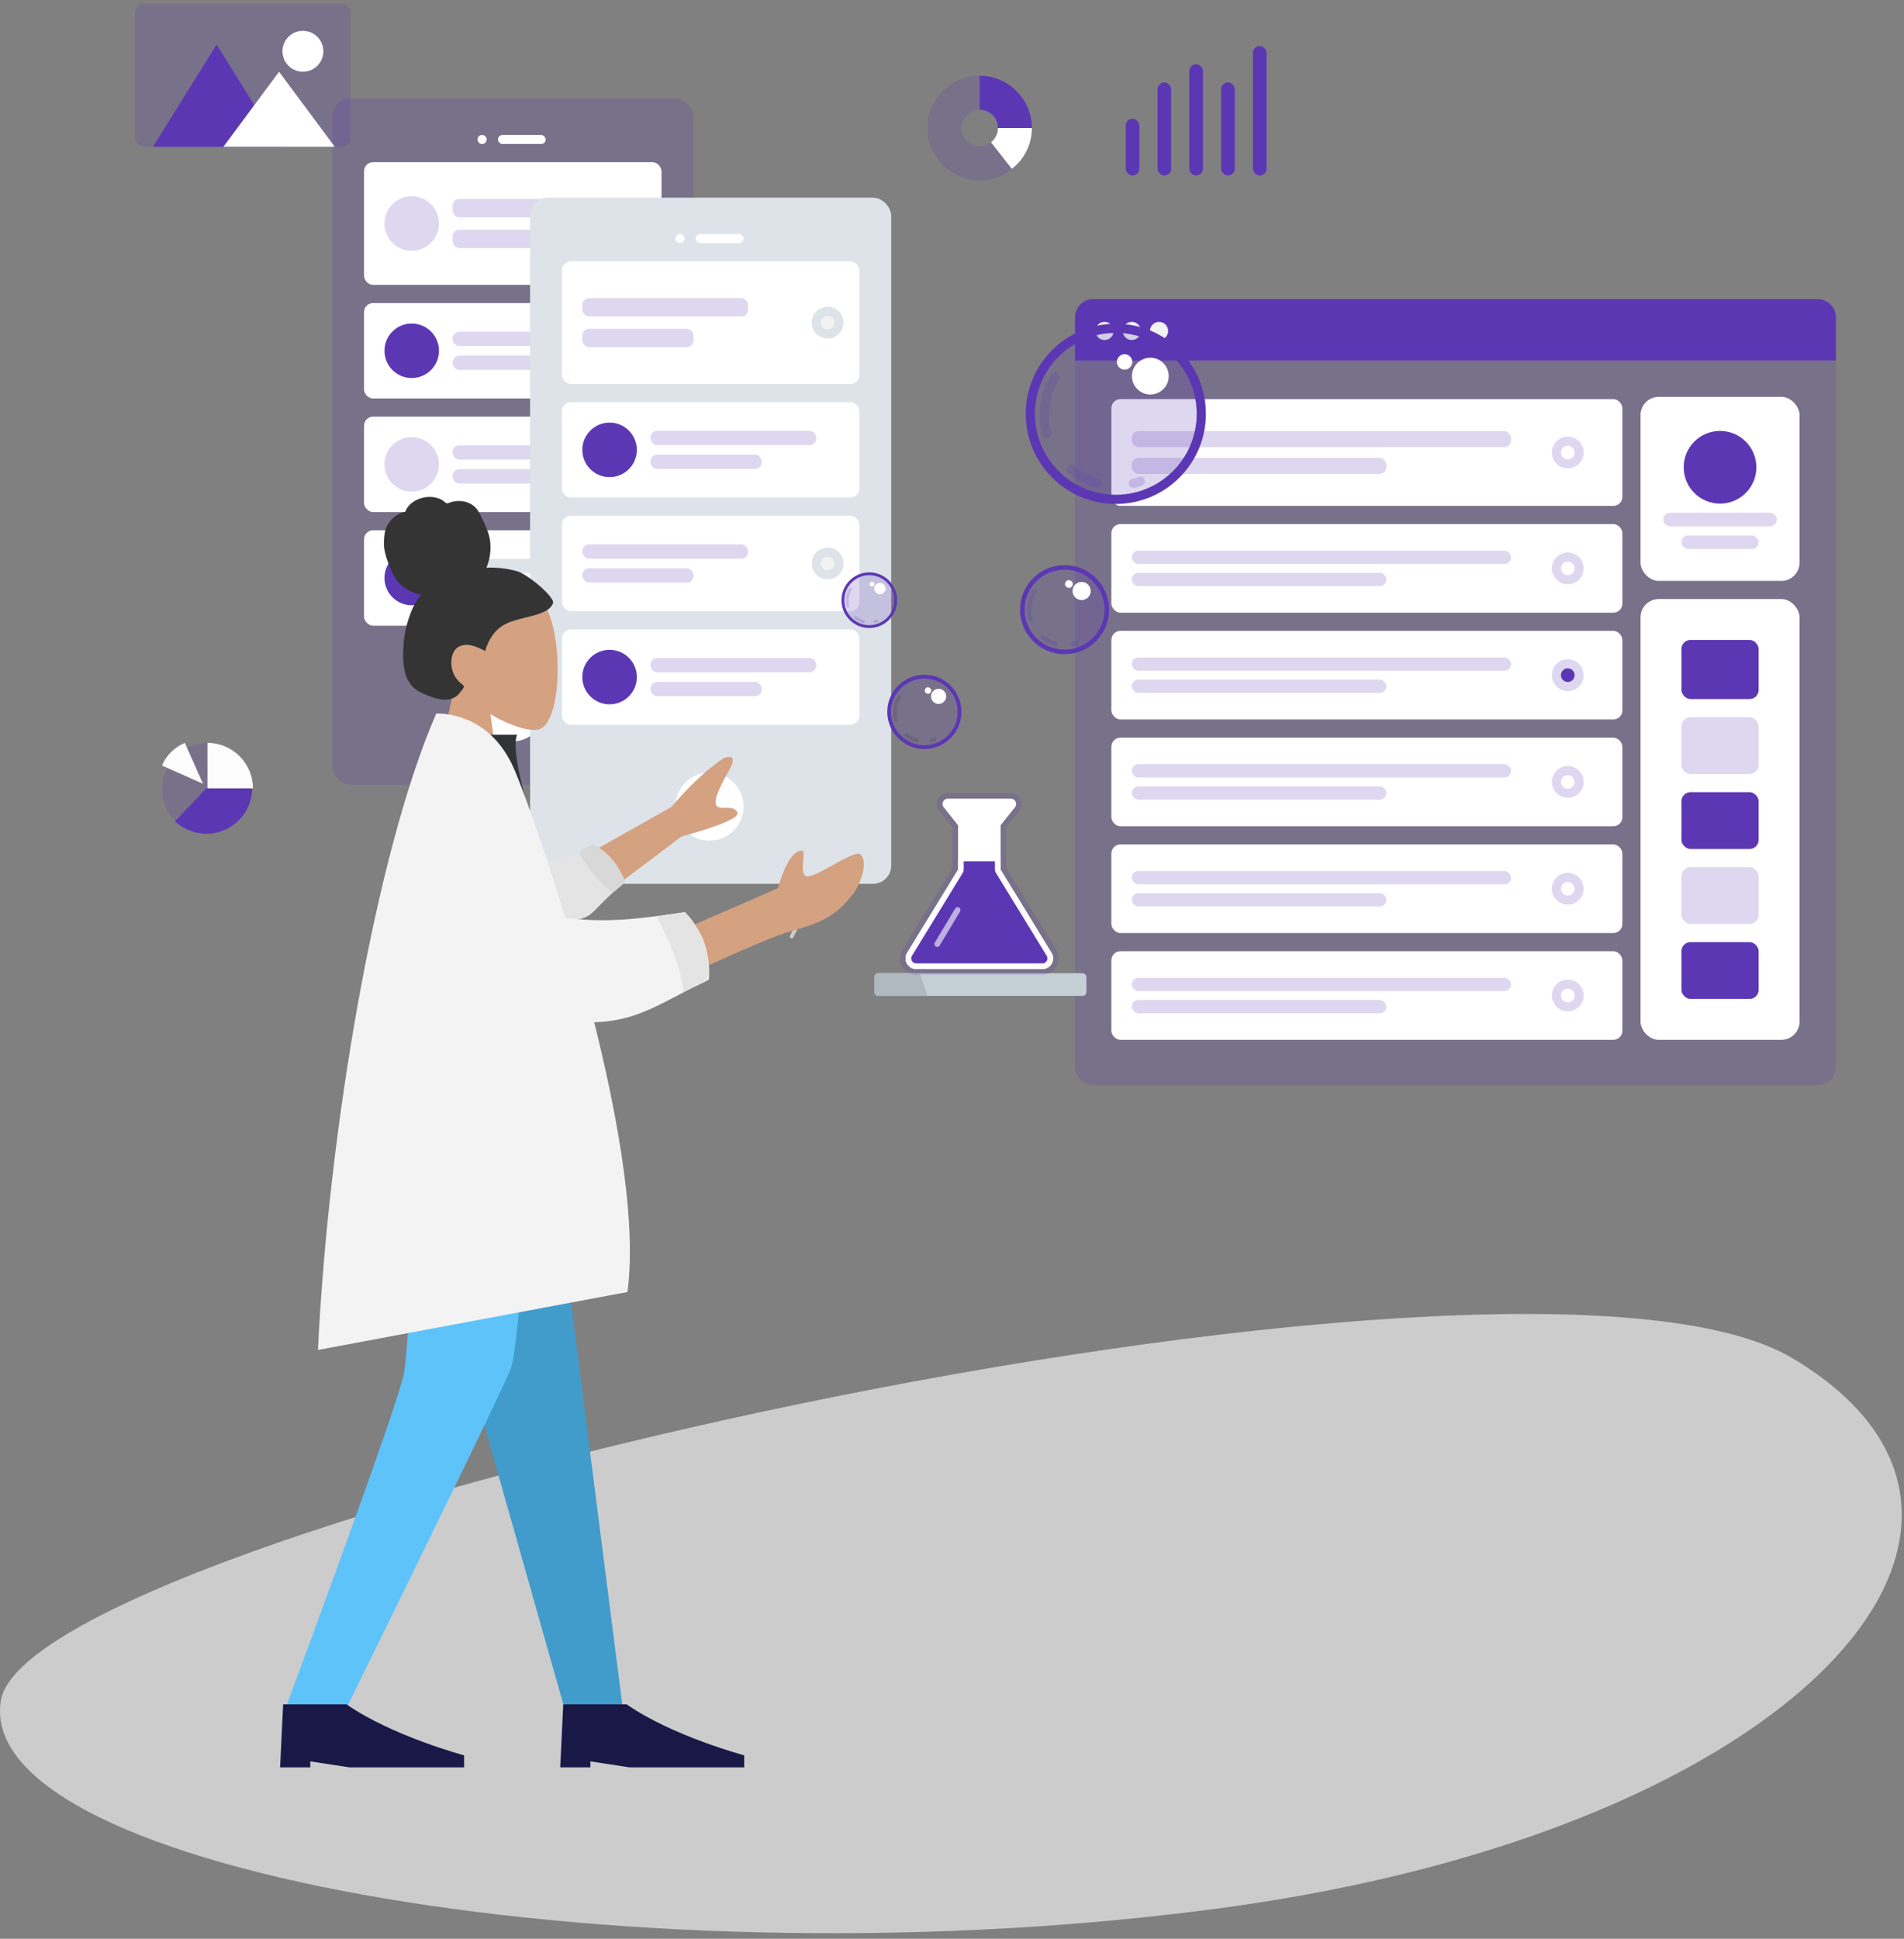
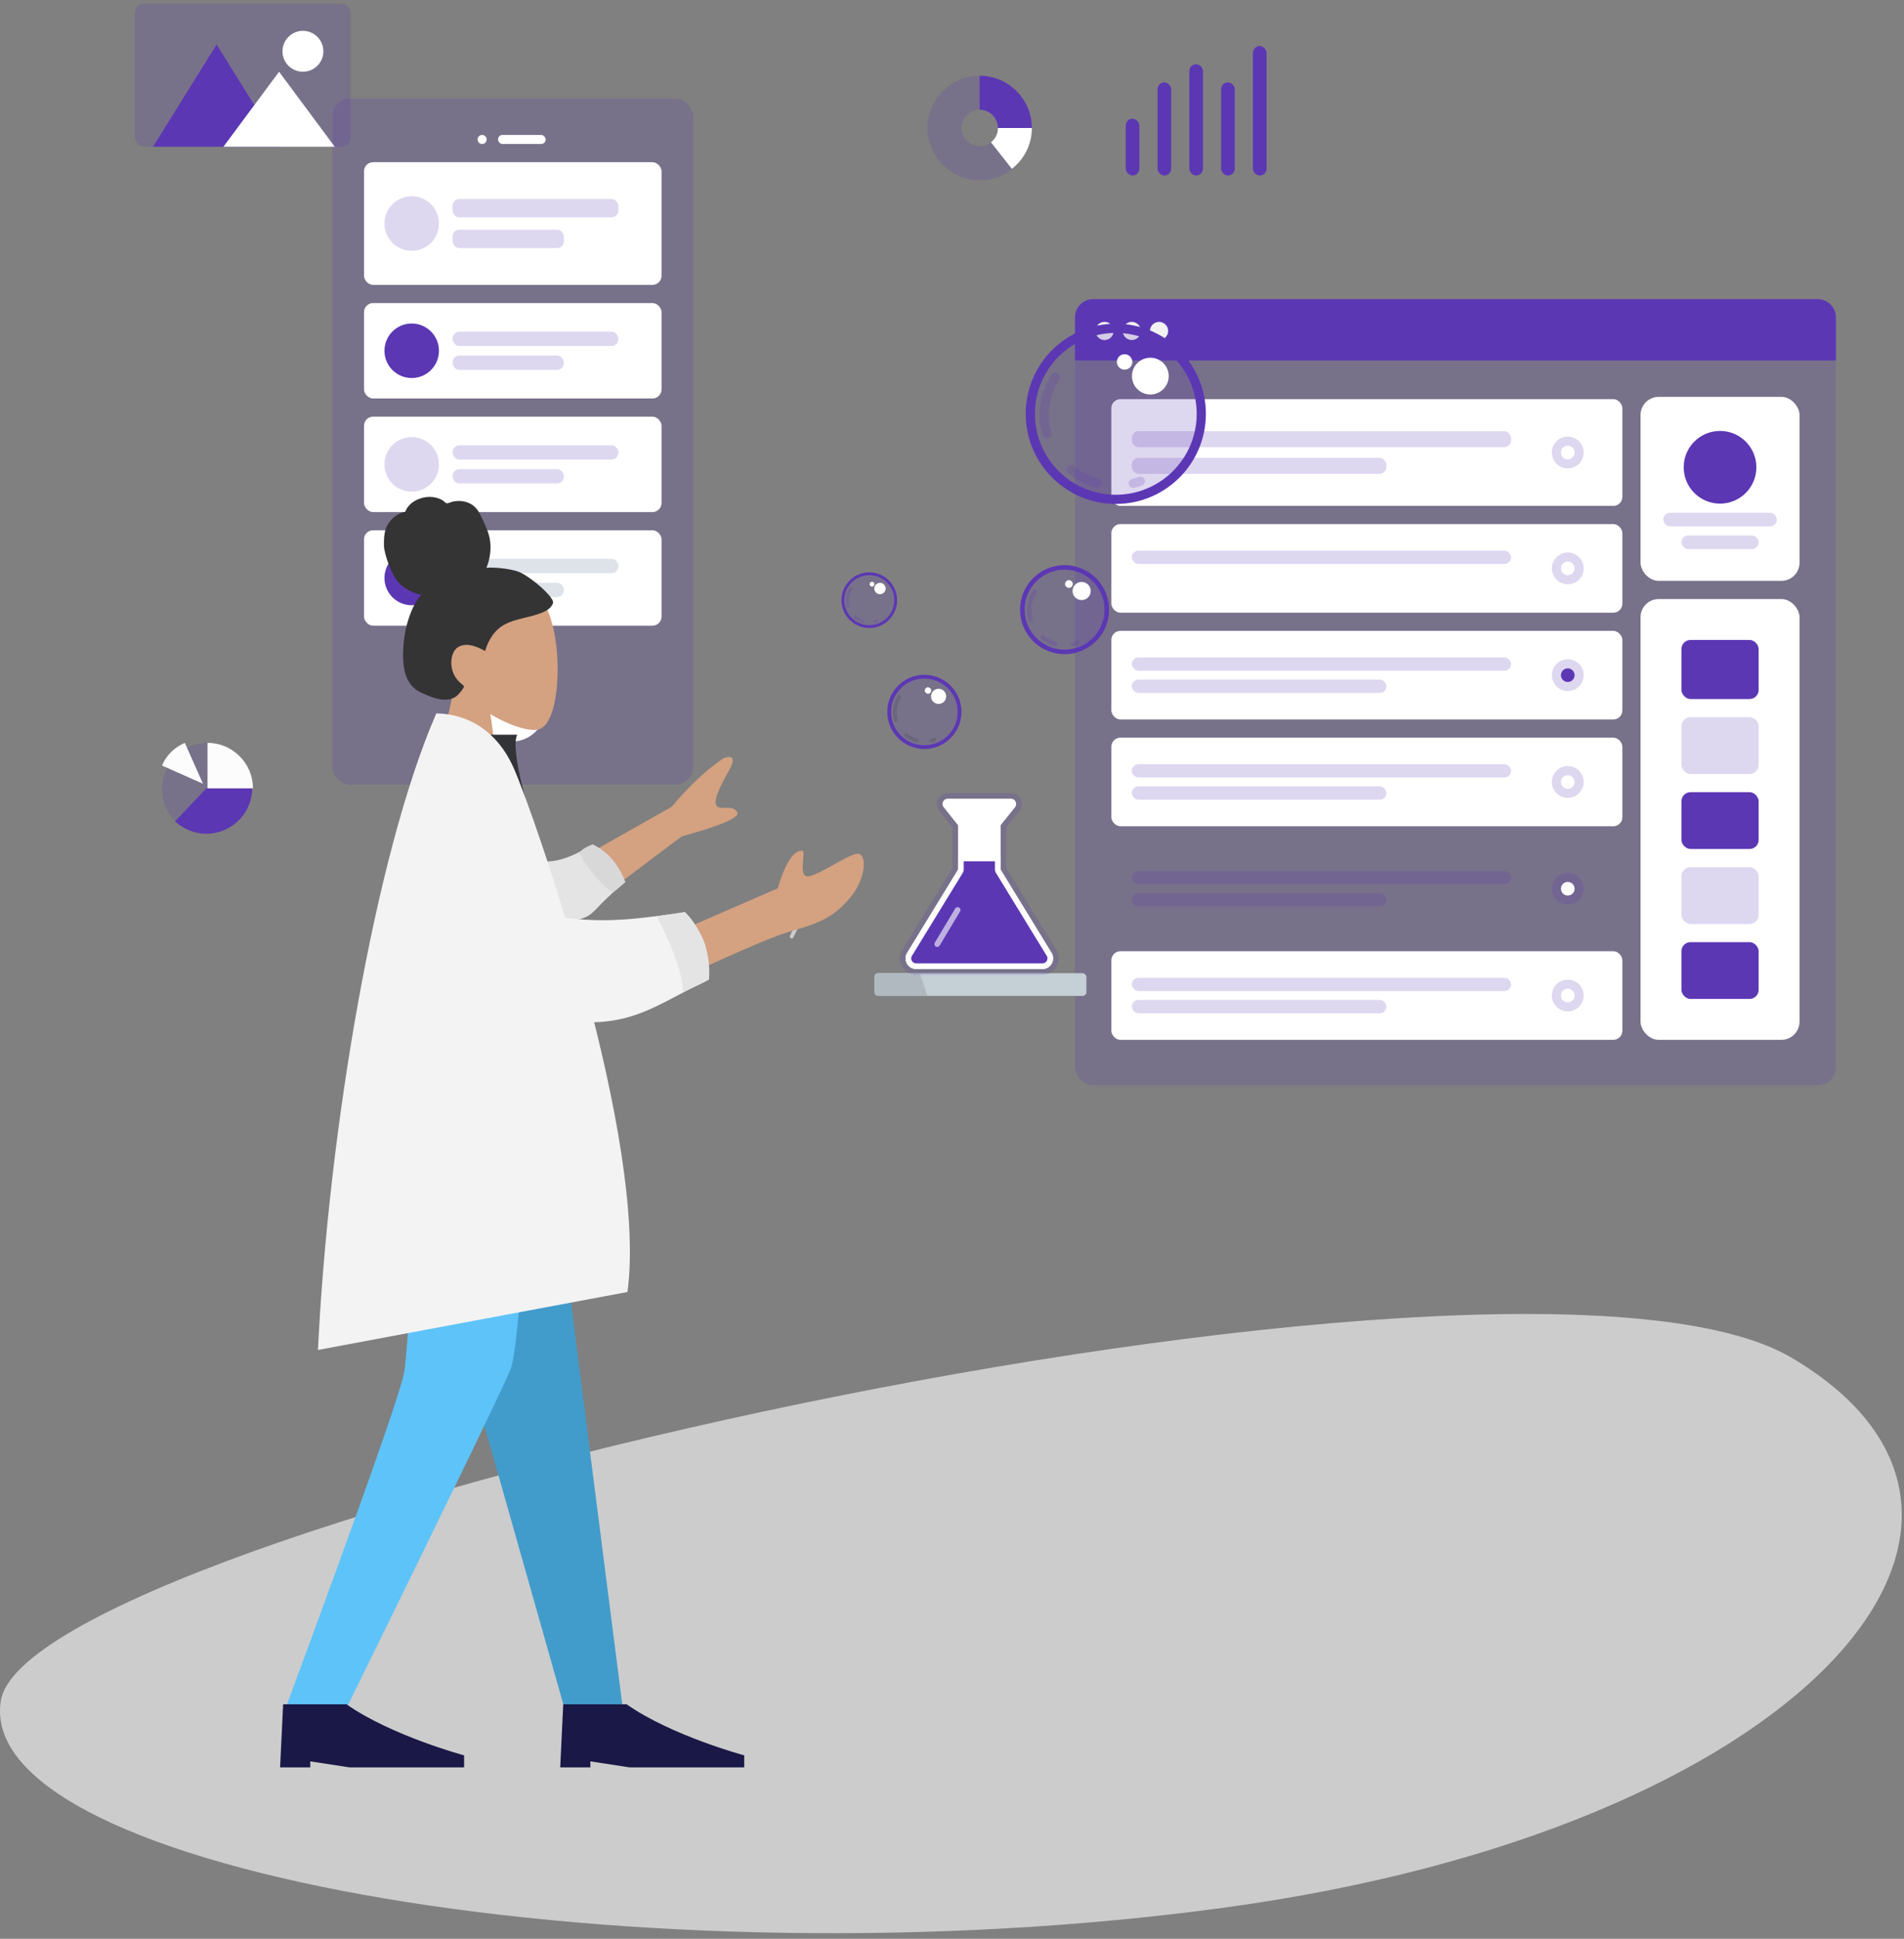
<svg xmlns="http://www.w3.org/2000/svg" width="503" height="512" viewBox="0 0 503 512" fill="none">
  <rect x="0" y="0" width="503" height="512" fill="#808080" stroke="none" />
  <g clip-path="url(#clip0_160_847)">
    <g opacity="0.6" clip-path="url(#clip1_160_847)">
      <path fill-rule="evenodd" clip-rule="evenodd" d="M0.217 449.135C-7.106 494.785 170.499 524.56 323.367 503.781C476.236 483.001 546.365 401.853 473.419 358.614C400.472 315.376 7.541 403.485 0.217 449.135Z" fill="white" />
    </g>
    <g clip-path="url(#clip2_160_847)">
      <rect x="87.765" y="26.033" width="95.4" height="181.2" rx="4.8" fill="#5C37B4" fill-opacity="0.2" />
      <circle cx="135.165" cy="186.833" r="9" fill="white" />
      <circle cx="127.365" cy="36.833" r="1.2" fill="white" />
      <rect x="131.564" y="35.633" width="12.6" height="2.4" rx="1.2" fill="white" />
      <g clip-path="url(#clip3_160_847)">
        <g clip-path="url(#clip4_160_847)">
          <rect x="96.165" y="42.833" width="78.6" height="32.4" rx="2.4" fill="white" />
          <g clip-path="url(#clip5_160_847)">
            <rect x="119.564" y="52.553" width="43.8" height="4.86" rx="1.8" fill="#5C37B4" fill-opacity="0.2" />
            <rect x="119.564" y="60.653" width="29.4" height="4.86" rx="1.8" fill="#5C37B4" fill-opacity="0.2" />
          </g>
          <circle cx="108.764" cy="59.033" r="7.2" fill="#5C37B4" fill-opacity="0.2" />
        </g>
        <g clip-path="url(#clip6_160_847)">
          <rect x="96.165" y="80.033" width="78.6" height="25.2" rx="2.4" fill="white" />
          <g clip-path="url(#clip7_160_847)">
            <rect x="119.564" y="87.593" width="43.8" height="3.78" rx="1.8" fill="#5C37B4" fill-opacity="0.2" />
            <rect x="119.564" y="93.893" width="29.4" height="3.78" rx="1.8" fill="#5C37B4" fill-opacity="0.2" />
          </g>
          <circle cx="108.764" cy="92.633" r="7.2" fill="#5C37B4" />
        </g>
        <g clip-path="url(#clip8_160_847)">
          <rect x="96.165" y="110.033" width="78.6" height="25.2" rx="2.4" fill="white" />
          <g clip-path="url(#clip9_160_847)">
            <rect x="119.564" y="117.593" width="43.8" height="3.78" rx="1.8" fill="#5C37B4" fill-opacity="0.2" />
            <rect x="119.564" y="123.893" width="29.4" height="3.78" rx="1.8" fill="#5C37B4" fill-opacity="0.2" />
          </g>
          <circle cx="108.764" cy="122.633" r="7.2" fill="#5C37B4" fill-opacity="0.2" />
        </g>
        <g clip-path="url(#clip10_160_847)">
          <rect x="96.165" y="140.033" width="78.6" height="25.2" rx="2.4" fill="white" />
          <g clip-path="url(#clip11_160_847)">
            <rect x="119.564" y="147.593" width="43.8" height="3.78" rx="1.8" fill="#DDE3E9" />
            <rect x="119.564" y="153.893" width="29.4" height="3.78" rx="1.8" fill="#DDE3E9" />
          </g>
          <circle cx="108.764" cy="152.633" r="7.2" fill="#5C37B4" />
        </g>
      </g>
    </g>
    <g clip-path="url(#clip12_160_847)">
      <rect x="140.039" y="52.202" width="95.4" height="181.2" rx="4.8" fill="#DDE3E9" />
      <circle cx="187.439" cy="213.002" r="9" fill="white" />
      <circle cx="179.639" cy="63.002" r="1.2" fill="white" />
      <rect x="183.839" y="61.802" width="12.6" height="2.4" rx="1.2" fill="white" />
      <g clip-path="url(#clip13_160_847)">
        <g clip-path="url(#clip14_160_847)">
          <rect x="148.439" y="69.002" width="78.6" height="32.4" rx="2.4" fill="white" />
          <g clip-path="url(#clip15_160_847)">
            <rect x="153.839" y="78.722" width="43.8" height="4.86" rx="1.8" fill="#5C37B4" fill-opacity="0.2" />
            <rect x="153.839" y="86.822" width="29.4" height="4.86" rx="1.8" fill="#5C37B4" fill-opacity="0.2" />
          </g>
          <circle cx="218.639" cy="85.202" r="4.2" fill="#DDE3E9" />
          <circle cx="218.639" cy="85.202" r="1.8" fill="#F2F2F2" />
        </g>
        <g clip-path="url(#clip16_160_847)">
          <rect x="148.439" y="106.202" width="78.6" height="25.2" rx="2.4" fill="white" />
          <g clip-path="url(#clip17_160_847)">
            <rect x="171.839" y="113.762" width="43.8" height="3.78" rx="1.8" fill="#5C37B4" fill-opacity="0.2" />
            <rect x="171.839" y="120.062" width="29.4" height="3.78" rx="1.8" fill="#5C37B4" fill-opacity="0.2" />
          </g>
          <circle cx="161.039" cy="118.802" r="7.2" fill="#5C37B4" />
        </g>
        <g clip-path="url(#clip18_160_847)">
          <rect x="148.439" y="136.202" width="78.6" height="25.2" rx="2.4" fill="white" />
          <g clip-path="url(#clip19_160_847)">
            <rect x="153.839" y="143.762" width="43.8" height="3.78" rx="1.8" fill="#5C37B4" fill-opacity="0.2" />
            <rect x="153.839" y="150.062" width="29.4" height="3.78" rx="1.8" fill="#5C37B4" fill-opacity="0.2" />
          </g>
          <circle cx="218.639" cy="148.802" r="4.2" fill="#DDE3E9" />
          <circle cx="218.639" cy="148.802" r="1.8" fill="#F2F2F2" />
        </g>
        <g clip-path="url(#clip20_160_847)">
          <rect x="148.439" y="166.202" width="78.6" height="25.2" rx="2.4" fill="white" />
          <g clip-path="url(#clip21_160_847)">
            <rect x="171.839" y="173.762" width="43.8" height="3.78" rx="1.8" fill="#5C37B4" fill-opacity="0.2" />
            <rect x="171.839" y="180.062" width="29.4" height="3.78" rx="1.8" fill="#5C37B4" fill-opacity="0.2" />
          </g>
          <circle cx="161.039" cy="178.802" r="7.2" fill="#5C37B4" />
        </g>
      </g>
    </g>
    <g clip-path="url(#clip22_160_847)">
      <rect x="284" y="79" width="201" height="207.6" rx="4.8" fill="#5C37B4" fill-opacity="0.2" />
      <rect x="433.4" y="104.8" width="42" height="48.6" rx="4.8" fill="white" />
      <circle cx="454.4" cy="123.4" r="9.6" fill="#5C37B4" />
      <rect x="439.4" y="135.4" width="30" height="3.6" rx="1.8" fill="#5C37B4" fill-opacity="0.2" />
      <rect x="444.2" y="141.4" width="20.4" height="3.6" rx="1.8" fill="#5C37B4" fill-opacity="0.2" />
      <path d="M284 83.8C284 81.149 286.149 79 288.8 79H480.2C482.851 79 485 81.149 485 83.8V95.2H284V83.8Z" fill="#5C37B4" />
      <circle cx="291.8" cy="87.4" r="2.4" fill="#F2F2F2" />
      <circle cx="299" cy="87.4" r="2.4" fill="#F2F2F2" />
      <circle cx="306.2" cy="87.4" r="2.4" fill="#F2F2F2" />
      <g clip-path="url(#clip23_160_847)">
        <rect x="433.4" y="158.2" width="42" height="116.4" rx="4.8" fill="white" />
        <g clip-path="url(#clip24_160_847)">
          <rect x="444.2" y="169" width="20.4" height="15.6" rx="2.4" fill="#5C37B4" />
          <rect x="444.2" y="189.4" width="20.4" height="15" rx="2.4" fill="#5C37B4" fill-opacity="0.2" />
          <rect x="444.2" y="209.2" width="20.4" height="15" rx="2.4" fill="#5C37B4" />
          <rect x="444.2" y="248.8" width="20.4" height="15" rx="2.4" fill="#5C37B4" />
          <rect x="444.2" y="229" width="20.4" height="15" rx="2.4" fill="#5C37B4" fill-opacity="0.2" />
        </g>
      </g>
      <g clip-path="url(#clip25_160_847)">
        <g clip-path="url(#clip26_160_847)">
          <rect x="293.6" y="105.4" width="135" height="28.2" rx="2.4" fill="white" />
          <g clip-path="url(#clip27_160_847)">
            <rect x="299" y="113.86" width="100.2" height="4.23" rx="1.8" fill="#5C37B4" fill-opacity="0.2" />
            <rect x="299" y="120.91" width="67.257" height="4.23" rx="1.8" fill="#5C37B4" fill-opacity="0.2" />
          </g>
          <circle cx="414.173" cy="119.5" r="4.2" fill="#5C37B4" fill-opacity="0.2" />
          <circle cx="414.173" cy="119.5" r="1.8" fill="white" />
        </g>
        <g clip-path="url(#clip28_160_847)">
          <rect x="293.6" y="138.4" width="135" height="23.4" rx="2.4" fill="white" />
          <g clip-path="url(#clip29_160_847)">
            <rect x="299" y="145.42" width="100.2" height="3.51" rx="1.755" fill="#5C37B4" fill-opacity="0.2" />
-             <rect x="299" y="151.27" width="67.257" height="3.51" rx="1.755" fill="#5C37B4" fill-opacity="0.2" />
          </g>
          <circle cx="414.173" cy="150.1" r="4.2" fill="#5C37B4" fill-opacity="0.2" />
          <circle cx="414.173" cy="150.1" r="1.8" fill="white" />
        </g>
        <g clip-path="url(#clip30_160_847)">
          <rect x="293.6" y="166.6" width="135" height="23.4" rx="2.4" fill="white" />
          <g clip-path="url(#clip31_160_847)">
            <rect x="299" y="173.62" width="100.2" height="3.51" rx="1.755" fill="#5C37B4" fill-opacity="0.2" />
            <rect x="299" y="179.47" width="67.257" height="3.51" rx="1.755" fill="#5C37B4" fill-opacity="0.2" />
          </g>
          <circle cx="414.173" cy="178.3" r="4.2" fill="#5C37B4" fill-opacity="0.2" />
          <circle cx="414.173" cy="178.3" r="1.8" fill="#5C37B4" />
        </g>
        <g clip-path="url(#clip32_160_847)">
          <rect x="293.6" y="251.2" width="135" height="23.4" rx="2.4" fill="white" />
          <g clip-path="url(#clip33_160_847)">
            <rect x="299" y="258.22" width="100.2" height="3.51" rx="1.755" fill="#5C37B4" fill-opacity="0.2" />
            <rect x="299" y="264.07" width="67.257" height="3.51" rx="1.755" fill="#5C37B4" fill-opacity="0.2" />
          </g>
          <circle cx="414.173" cy="262.9" r="4.2" fill="#5C37B4" fill-opacity="0.2" />
          <circle cx="414.173" cy="262.9" r="1.8" fill="white" />
        </g>
        <g clip-path="url(#clip34_160_847)">
-           <rect x="293.6" y="223" width="135" height="23.4" rx="2.4" fill="white" />
          <g clip-path="url(#clip35_160_847)">
            <rect x="299" y="230.02" width="100.2" height="3.51" rx="1.755" fill="#5C37B4" fill-opacity="0.2" />
            <rect x="299" y="235.87" width="67.257" height="3.51" rx="1.755" fill="#5C37B4" fill-opacity="0.2" />
          </g>
          <circle cx="414.173" cy="234.7" r="4.2" fill="#5C37B4" fill-opacity="0.2" />
          <circle cx="414.173" cy="234.7" r="1.8" fill="white" />
        </g>
        <g clip-path="url(#clip36_160_847)">
          <rect x="293.6" y="194.8" width="135" height="23.4" rx="2.4" fill="white" />
          <g clip-path="url(#clip37_160_847)">
            <rect x="299" y="201.82" width="100.2" height="3.51" rx="1.755" fill="#5C37B4" fill-opacity="0.2" />
            <rect x="299" y="207.67" width="67.257" height="3.51" rx="1.755" fill="#5C37B4" fill-opacity="0.2" />
          </g>
          <circle cx="414.173" cy="206.5" r="4.2" fill="#5C37B4" fill-opacity="0.2" />
          <circle cx="414.173" cy="206.5" r="1.8" fill="white" />
        </g>
      </g>
    </g>
    <rect x="297.399" y="31.355" width="3.6" height="15" rx="1.8" fill="#5C37B4" />
    <rect x="305.799" y="21.755" width="3.6" height="24.6" rx="1.8" fill="#5C37B4" />
    <rect x="314.199" y="16.955" width="3.6" height="29.4" rx="1.8" fill="#5C37B4" />
    <rect x="322.599" y="21.755" width="3.6" height="24.6" rx="1.8" fill="#5C37B4" />
    <rect x="330.999" y="12.155" width="3.6" height="34.2" rx="1.8" fill="#5C37B4" />
    <circle cx="294.772" cy="109.286" r="22.586" fill="#5C37B4" fill-opacity="0.2" stroke="#5C37B4" stroke-width="2.429" />
    <circle cx="303.897" cy="99.323" r="4.857" fill="white" />
    <circle cx="297.097" cy="95.582" r="2.04" transform="rotate(32 297.097 95.582)" fill="white" />
    <ellipse cx="294.772" cy="109.286" rx="18.943" ry="18.457" transform="rotate(164 294.772 109.286)" stroke="#5C37B4" stroke-opacity="0.2" stroke-width="2.429" stroke-linecap="round" stroke-linejoin="round" stroke-dasharray="15.54 194.29" />
    <ellipse cx="294.771" cy="109.286" rx="18.943" ry="18.457" transform="rotate(105 294.771 109.286)" stroke="#5C37B4" stroke-opacity="0.2" stroke-width="2.429" stroke-linecap="round" stroke-linejoin="round" stroke-dasharray="7.77 194.29" />
    <ellipse cx="294.772" cy="109.286" rx="18.943" ry="18.457" transform="rotate(70 294.772 109.286)" stroke="#5C37B4" stroke-opacity="0.2" stroke-width="2.429" stroke-linecap="round" stroke-linejoin="round" stroke-dasharray="1.94 194.29" />
    <path fill-rule="evenodd" clip-rule="evenodd" d="M42.828 208.333C42.828 201.649 48.229 196.179 54.828 196.179V208.333L46.627 217.179C44.294 215.016 42.828 211.843 42.828 208.333Z" fill="#5C37B4" fill-opacity="0.2" />
    <path fill-rule="evenodd" clip-rule="evenodd" d="M54.511 208.179H66.629C66.629 211.311 65.351 214.247 63.331 216.38C61.109 218.712 57.945 220.179 54.511 220.179C51.347 220.179 48.451 218.913 46.229 216.913L54.511 208.179Z" fill="#5C37B4" />
    <path fill-rule="evenodd" clip-rule="evenodd" d="M66.828 208.179C66.828 201.58 61.427 196.179 54.828 196.179V208.179H66.828ZM48.828 196.179L53.628 206.979L42.828 202.179C43.896 199.379 46.294 197.247 48.828 196.179Z" fill="#FCFCFC" />
    <path fill-rule="evenodd" clip-rule="evenodd" d="M262.431 37.102C261.544 38.041 260.287 38.63 258.89 38.63C256.205 38.63 254.029 36.468 254.029 33.8C254.029 31.133 256.205 28.97 258.89 28.97V20C251.252 20 245 26.211 245 33.8C245 41.389 251.252 47.6 258.89 47.6C262.902 47.6 266.528 45.914 269 43.231L262.431 37.102Z" fill="#5C37B4" fill-opacity="0.2" />
    <path fill-rule="evenodd" clip-rule="evenodd" d="M258.8 20V28.97C261.467 28.97 263.63 31.133 263.63 33.8H272.6C272.6 26.211 266.388 20 258.8 20Z" fill="#5C37B4" />
    <path fill-rule="evenodd" clip-rule="evenodd" d="M263.643 33.8C263.643 35.333 262.921 36.696 261.8 37.576L267.318 44.6C270.53 42.085 272.6 38.187 272.6 33.8H263.643Z" fill="white" />
    <path fill-rule="evenodd" clip-rule="evenodd" d="M64.431 32.138C64.428 32.144 64.426 32.15 64.422 32.157C64.426 32.151 64.431 32.127 64.431 32.138" fill="#C5CFD6" />
    <path fill-rule="evenodd" clip-rule="evenodd" d="M64.425 32.147C64.425 32.148 64.424 32.15 64.424 32.153C64.424 32.147 64.435 32.129 64.425 32.147" fill="#C5CFD6" />
    <path fill-rule="evenodd" clip-rule="evenodd" d="M64.467 32.045C64.459 32.069 64.448 32.092 64.438 32.116C64.443 32.104 64.448 32.094 64.453 32.083C64.328 32.395 64.407 32.192 64.467 32.045" fill="#C5CFD6" />
    <path fill-rule="evenodd" clip-rule="evenodd" d="M64.44 32.117C64.435 32.128 64.43 32.14 64.426 32.151C64.391 32.218 64.44 32.117 64.44 32.117" fill="#C5CFD6" />
    <path fill-rule="evenodd" clip-rule="evenodd" d="M64.426 32.147C64.426 32.146 64.426 32.146 64.427 32.145C64.426 32.146 64.426 32.146 64.426 32.147" fill="#C5CFD6" />
    <path fill-rule="evenodd" clip-rule="evenodd" d="M64.42 32.156C64.413 32.17 64.454 32.1 64.42 32.156Z" fill="#C5CFD6" />
    <path fill-rule="evenodd" clip-rule="evenodd" d="M64.425 32.147L64.428 32.145C64.427 32.146 64.427 32.147 64.425 32.147" fill="#C5CFD6" />
    <rect x="35.627" y="0.946" width="57" height="37.8" rx="2.4" fill="#5C37B4" fill-opacity="0.2" />
    <path fill-rule="evenodd" clip-rule="evenodd" d="M57.226 11.746L40.426 38.746H74.026L57.226 11.746Z" fill="#5C37B4" />
    <path fill-rule="evenodd" clip-rule="evenodd" d="M73.726 18.946L59.026 38.746H88.426L73.726 18.946Z" fill="white" />
    <circle cx="80.026" cy="13.546" r="5.4" fill="white" />
    <rect x="231" y="257" width="56" height="6" rx="1" fill="#C5CFD6" />
    <path fill-rule="evenodd" clip-rule="evenodd" d="M231 258C231 257.448 231.448 257 232 257H242.279C242.71 257 243.092 257.275 243.228 257.684L245 263H232C231.448 263 231 262.552 231 262V258Z" fill="#B0B9C0" />
    <path d="M277.66 251.407L264.346 229.666V217.938L268.144 213.185C268.875 212.257 268.228 210.907 267.047 210.907H250.395C249.214 210.907 248.567 212.257 249.298 213.185L253.095 217.938V229.666L239.781 251.407C238.403 253.263 239.725 255.907 242.031 255.907H275.41C277.717 255.907 279.039 253.263 277.66 251.407Z" fill="white" />
    <path d="M268.729 213.653L268.73 213.653L268.733 213.649C269.846 212.236 268.863 210.157 267.047 210.157H250.395C248.579 210.157 247.595 212.236 248.709 213.649L248.709 213.649L248.712 213.653L252.345 218.201V229.455L239.158 250.988C237.45 253.334 239.115 256.657 242.031 256.657H275.41C278.326 256.657 279.992 253.334 278.283 250.988L265.096 229.455V218.201L268.729 213.653Z" stroke="#5C37B4" stroke-opacity="0.2" stroke-width="1.5" />
    <path d="M277.021 251.799C277.032 251.818 277.045 251.836 277.058 251.854C278.072 253.22 277.095 255.157 275.41 255.157H242.031C240.346 255.157 239.369 253.22 240.383 251.854C240.396 251.836 240.409 251.818 240.421 251.799L253.735 230.058C253.807 229.94 253.845 229.804 253.845 229.665L253.84 226.697H263.591L263.596 229.668C263.597 229.805 263.635 229.941 263.707 230.058L277.021 251.799Z" fill="#5C37B4" stroke="white" stroke-width="1.5" stroke-linejoin="round" />
    <path opacity="0.6" d="M252.344 239.921C252.557 239.565 253.017 239.45 253.373 239.662C253.728 239.875 253.844 240.335 253.632 240.691L248.243 249.703C248.031 250.058 247.57 250.174 247.215 249.962C246.859 249.749 246.743 249.288 246.956 248.933L252.344 239.921Z" fill="white" />
  </g>
  <g clip-path="url(#clip38_160_847)">
    <path fill-rule="evenodd" clip-rule="evenodd" d="M129.554 188.584C134.768 191.727 139.891 193.245 142.295 192.625C148.325 191.071 148.88 169.011 144.214 160.314C139.548 151.618 115.562 147.827 114.353 165.058C113.934 171.038 116.445 176.375 120.155 180.73L113.502 211.737H132.826L129.554 188.584Z" fill="#D4A181" />
    <path fill-rule="evenodd" clip-rule="evenodd" d="M136.581 150.842C133.941 150.037 130.108 149.764 128.495 149.949C129.413 147.751 129.777 145.303 129.48 142.919C129.191 140.602 128.156 138.63 127.199 136.563C126.758 135.611 126.258 134.663 125.512 133.934C124.753 133.192 123.791 132.702 122.783 132.468C121.751 132.229 120.673 132.249 119.639 132.466C119.182 132.562 118.772 132.771 118.324 132.887C117.865 133.006 117.642 132.719 117.309 132.43C116.506 131.734 115.328 131.391 114.313 131.268C113.173 131.13 111.99 131.302 110.903 131.677C109.845 132.041 108.828 132.634 108.063 133.497C107.723 133.881 107.414 134.318 107.213 134.801C107.13 134.999 107.117 135.116 106.919 135.189C106.736 135.256 106.522 135.258 106.334 135.322C104.509 135.94 102.949 137.349 102.1 139.159C101.605 140.215 101.37 142.074 101.434 144.158C101.499 146.241 103.38 151.678 105.14 153.661C106.71 155.432 109.019 156.6 111.247 157.111C109.768 158.801 108.784 160.914 108.056 163.062C107.265 165.396 106.776 167.821 106.595 170.291C106.423 172.639 106.407 175.121 106.958 177.418C107.473 179.567 108.573 181.329 110.411 182.447C111.253 182.959 112.159 183.344 113.07 183.696C113.968 184.042 114.868 184.379 115.809 184.574C117.589 184.941 119.64 184.878 121.011 183.462C121.505 182.951 122.048 182.309 122.409 181.685C122.538 181.461 122.617 181.314 122.459 181.095C122.27 180.832 121.965 180.631 121.723 180.425C120.341 179.254 119.485 177.689 119.27 175.831C119.051 173.945 119.557 171.511 121.391 170.687C123.654 169.671 126.147 170.838 128.159 171.925C129.014 168.907 130.769 166.19 133.522 164.806C136.567 163.275 140.061 163.095 143.19 161.782C144.005 161.439 144.836 161.051 145.436 160.353C145.687 160.061 145.981 159.683 146.082 159.298C146.213 158.791 145.886 158.366 145.634 157.971C144.296 155.878 139.222 151.648 136.581 150.842Z" fill="#343434" />
    <path opacity="0.6" d="M211.754 240.803C211.874 240.555 212.174 240.451 212.422 240.572C212.67 240.692 212.774 240.991 212.654 241.24L209.599 247.538C209.478 247.786 209.179 247.89 208.931 247.77C208.682 247.649 208.578 247.35 208.699 247.101L211.754 240.803Z" fill="white" />
    <path fill-rule="evenodd" clip-rule="evenodd" d="M177.39 213.098L149.683 228.73L157.794 237.639L180.071 220.888C190.768 217.94 195.66 215.783 194.747 214.418C193.977 213.267 192.735 213.307 191.591 213.343C190.7 213.372 189.868 213.399 189.365 212.859C188.217 211.627 190.408 207.317 192.662 203.316C194.916 199.316 192.506 199.664 191.127 200.239C186.617 203.293 182.038 207.579 177.39 213.098ZM205.49 234.575L179.372 245.931L180.071 258.25C180.071 258.25 201.863 247.9 208.704 245.992C217.425 243.56 220.954 241.703 225.216 236.273C227.496 233.367 229.432 227.526 227.261 225.624C226.429 224.895 223.326 226.618 220.161 228.377C217.749 229.718 215.3 231.079 213.791 231.389C211.76 231.808 211.997 229.175 212.187 227.071C212.324 225.561 212.436 224.324 211.667 224.682C208.073 224.744 205.49 234.575 205.49 234.575Z" fill="#D4A181" />
    <path fill-rule="evenodd" clip-rule="evenodd" d="M140.597 217.053C140.597 217.053 134.594 198.45 136.623 194.023C128.73 194.023 125.857 194.023 125.857 194.023V213.436L140.597 217.053Z" fill="#323337" />
    <path fill-rule="evenodd" clip-rule="evenodd" d="M99.202 276L128.093 376.927L149.172 451.315H164.546L142.146 276H99.202Z" fill="#419CCC" />
    <path fill-rule="evenodd" clip-rule="evenodd" d="M110.476 277C109.807 329.019 107.529 357.391 106.827 362.117C106.125 366.843 95.516 396.909 75 452.315H90.927C117.046 399.163 131.626 369.097 134.667 362.117C137.709 355.138 136.096 326.765 150.233 277H110.476Z" fill="#5EC3F9" />
    <path fill-rule="evenodd" clip-rule="evenodd" d="M74 466.731L74.797 450.072L91.531 450.072C103.434 458.402 122.61 463.558 122.61 463.558V466.731H92.328L81.969 465.145V466.731H74Z" fill="#191847" />
    <path fill-rule="evenodd" clip-rule="evenodd" d="M148 466.731L148.797 450.072L165.531 450.072C177.434 458.402 196.61 463.558 196.61 463.558V466.731H166.328L155.969 465.145V466.731H148Z" fill="#191847" />
    <path fill-rule="evenodd" clip-rule="evenodd" d="M120.5 245.06L118.195 222.448C139.05 220.676 138.577 234.239 156.55 223C160.5 225.211 162.714 227.418 165.18 232.934C153.27 242.633 159.251 242.291 145.092 243.912C130.932 245.533 129.182 247.999 120.5 245.06Z" fill="#E4E4E4" />
    <path fill-rule="evenodd" clip-rule="evenodd" d="M130.52 262.517L133.754 240.019C154.418 243.345 158.377 244.293 180.965 240.872C182.564 245.679 187.293 244.321 187.293 258.667C173.39 265.197 166.856 271.678 149.5 269.566C132.144 267.453 133.411 268.329 130.52 262.517Z" fill="#F3F3F3" />
    <path fill-rule="evenodd" clip-rule="evenodd" d="M84 356.5L165.764 341.196C171.123 301.19 141.303 215.41 135.706 202.821C130.109 190.231 120.017 188.41 115.256 188.41C99.055 225.617 86.771 298.944 84 356.5Z" fill="#F3F3F3" />
    <path fill-rule="evenodd" clip-rule="evenodd" d="M173.478 241.992L180.965 240.872C180.965 240.872 188.207 247.417 187.293 258.667C186.223 259.403 183.324 260.625 180.434 262.052C180.434 254.762 173.478 241.992 173.478 241.992Z" fill="#E4E4E4" />
    <path fill-rule="evenodd" clip-rule="evenodd" d="M165.18 232.934C165.18 232.934 162.926 225.78 156.55 223C154.531 223.834 154.252 224.001 153 225.111C155.115 229.811 161.285 236.023 162.032 235.565C162.78 235.107 165.18 232.934 165.18 232.934Z" fill="#D8D8D8" />
  </g>
  <circle cx="244.2" cy="188" r="9.3" fill="#5C37B4" fill-opacity="0.2" stroke="#5C37B4" />
  <circle cx="247.958" cy="183.897" r="2" fill="white" />
  <circle cx="245.157" cy="182.357" r="0.84" transform="rotate(32 245.157 182.357)" fill="white" />
  <ellipse cx="244.2" cy="188" rx="7.8" ry="7.6" transform="rotate(164 244.2 188)" stroke="black" stroke-opacity="0.1" stroke-linecap="round" stroke-linejoin="round" stroke-dasharray="6.4 80" />
  <ellipse cx="244.2" cy="188" rx="7.8" ry="7.6" transform="rotate(105 244.2 188)" stroke="black" stroke-opacity="0.1" stroke-linecap="round" stroke-linejoin="round" stroke-dasharray="3.2 80" />
  <ellipse cx="244.2" cy="188" rx="7.8" ry="7.6" transform="rotate(70 244.2 188)" stroke="black" stroke-opacity="0.1" stroke-linecap="round" stroke-linejoin="round" stroke-dasharray="0.8 80" />
  <circle cx="281.24" cy="161" r="11.16" fill="#5C37B4" fill-opacity="0.2" stroke="#5C37B4" stroke-width="1.2" />
  <circle cx="285.749" cy="156.077" r="2.4" fill="white" />
  <circle cx="282.389" cy="154.229" r="1.008" transform="rotate(32 282.389 154.229)" fill="white" />
  <ellipse cx="281.24" cy="161" rx="9.36" ry="9.12" transform="rotate(164 281.24 161)" stroke="#5C37B4" stroke-opacity="0.2" stroke-width="1.2" stroke-linecap="round" stroke-linejoin="round" stroke-dasharray="7.68 96" />
  <ellipse cx="281.24" cy="161" rx="9.36" ry="9.12" transform="rotate(105 281.24 161)" stroke="#5C37B4" stroke-opacity="0.2" stroke-width="1.2" stroke-linecap="round" stroke-linejoin="round" stroke-dasharray="3.84 96" />
  <ellipse cx="281.24" cy="161" rx="9.36" ry="9.12" transform="rotate(70 281.24 161)" stroke="#5C37B4" stroke-opacity="0.2" stroke-width="1.2" stroke-linecap="round" stroke-linejoin="round" stroke-dasharray="0.96 96" />
  <circle cx="229.65" cy="158.5" r="6.975" fill="#5C37B4" fill-opacity="0.2" stroke="#5C37B4" stroke-width="0.75" />
  <circle cx="232.468" cy="155.423" r="1.5" fill="white" />
  <circle cx="230.368" cy="154.268" r="0.63" transform="rotate(32 230.368 154.268)" fill="white" />
  <ellipse cx="229.65" cy="158.5" rx="5.85" ry="5.7" transform="rotate(164 229.65 158.5)" stroke="#5C37B4" stroke-opacity="0.2" stroke-width="0.75" stroke-linecap="round" stroke-linejoin="round" stroke-dasharray="4.8 60" />
  <ellipse cx="229.65" cy="158.5" rx="5.85" ry="5.7" transform="rotate(105 229.65 158.5)" stroke="#5C37B4" stroke-opacity="0.2" stroke-width="0.75" stroke-linecap="round" stroke-linejoin="round" stroke-dasharray="2.4 60" />
  <ellipse cx="229.65" cy="158.5" rx="5.85" ry="5.7" transform="rotate(70 229.65 158.5)" stroke="#5C37B4" stroke-opacity="0.2" stroke-width="0.75" stroke-linecap="round" stroke-linejoin="round" stroke-dasharray="0.6 60" />
  <defs>
    <clipPath id="clip0_160_847">
      <rect width="503" height="512" fill="white" />
    </clipPath>
    <clipPath id="clip1_160_847">
      <rect width="503" height="165" fill="white" transform="translate(-0.002 346.179)" />
    </clipPath>
    <clipPath id="clip2_160_847">
      <rect width="96" height="182" fill="white" transform="translate(87.765 26.033)" />
    </clipPath>
    <clipPath id="clip3_160_847">
      <rect width="79" height="124" fill="white" transform="translate(96.165 42.833)" />
    </clipPath>
    <clipPath id="clip4_160_847">
      <rect width="79" height="33" fill="white" transform="translate(96.165 42.833)" />
    </clipPath>
    <clipPath id="clip5_160_847">
      <rect width="44" height="13" fill="white" transform="translate(119.564 52.553)" />
    </clipPath>
    <clipPath id="clip6_160_847">
      <rect width="79" height="26" fill="white" transform="translate(96.165 80.033)" />
    </clipPath>
    <clipPath id="clip7_160_847">
      <rect width="44" height="11" fill="white" transform="translate(119.564 87.593)" />
    </clipPath>
    <clipPath id="clip8_160_847">
      <rect width="79" height="26" fill="white" transform="translate(96.165 110.033)" />
    </clipPath>
    <clipPath id="clip9_160_847">
      <rect width="44" height="11" fill="white" transform="translate(119.564 117.593)" />
    </clipPath>
    <clipPath id="clip10_160_847">
      <rect width="79" height="26" fill="white" transform="translate(96.165 140.033)" />
    </clipPath>
    <clipPath id="clip11_160_847">
      <rect width="44" height="11" fill="white" transform="translate(119.564 147.593)" />
    </clipPath>
    <clipPath id="clip12_160_847">
-       <rect width="97" height="182" fill="white" transform="translate(139.239 52.202)" />
-     </clipPath>
+       </clipPath>
    <clipPath id="clip13_160_847">
      <rect width="79" height="124" fill="white" transform="translate(148.439 69.002)" />
    </clipPath>
    <clipPath id="clip14_160_847">
      <rect width="79" height="33" fill="white" transform="translate(148.439 69.002)" />
    </clipPath>
    <clipPath id="clip15_160_847">
      <rect width="44" height="13" fill="white" transform="translate(153.839 78.722)" />
    </clipPath>
    <clipPath id="clip16_160_847">
      <rect width="79" height="26" fill="white" transform="translate(148.439 106.202)" />
    </clipPath>
    <clipPath id="clip17_160_847">
      <rect width="44" height="11" fill="white" transform="translate(171.839 113.762)" />
    </clipPath>
    <clipPath id="clip18_160_847">
      <rect width="79" height="26" fill="white" transform="translate(148.439 136.202)" />
    </clipPath>
    <clipPath id="clip19_160_847">
      <rect width="44" height="11" fill="white" transform="translate(153.839 143.762)" />
    </clipPath>
    <clipPath id="clip20_160_847">
      <rect width="79" height="26" fill="white" transform="translate(148.439 166.202)" />
    </clipPath>
    <clipPath id="clip21_160_847">
      <rect width="44" height="11" fill="white" transform="translate(171.839 173.762)" />
    </clipPath>
    <clipPath id="clip22_160_847">
      <rect width="201" height="208" fill="white" transform="translate(284 79)" />
    </clipPath>
    <clipPath id="clip23_160_847">
      <rect width="42" height="117" fill="white" transform="translate(433.4 158.2)" />
    </clipPath>
    <clipPath id="clip24_160_847">
      <rect width="21" height="95" fill="white" transform="translate(444.2 169)" />
    </clipPath>
    <clipPath id="clip25_160_847">
      <rect width="135" height="170" fill="white" transform="translate(293.6 105.4)" />
    </clipPath>
    <clipPath id="clip26_160_847">
      <rect width="135" height="29" fill="white" transform="translate(293.6 105.4)" />
    </clipPath>
    <clipPath id="clip27_160_847">
      <rect width="101" height="12" fill="white" transform="translate(299 113.86)" />
    </clipPath>
    <clipPath id="clip28_160_847">
      <rect width="135" height="24" fill="white" transform="translate(293.6 138.4)" />
    </clipPath>
    <clipPath id="clip29_160_847">
      <rect width="101" height="10" fill="white" transform="translate(299 145.42)" />
    </clipPath>
    <clipPath id="clip30_160_847">
      <rect width="135" height="24" fill="white" transform="translate(293.6 166.6)" />
    </clipPath>
    <clipPath id="clip31_160_847">
      <rect width="101" height="10" fill="white" transform="translate(299 173.62)" />
    </clipPath>
    <clipPath id="clip32_160_847">
      <rect width="135" height="24" fill="white" transform="translate(293.6 251.2)" />
    </clipPath>
    <clipPath id="clip33_160_847">
      <rect width="101" height="10" fill="white" transform="translate(299 258.22)" />
    </clipPath>
    <clipPath id="clip34_160_847">
      <rect width="135" height="24" fill="white" transform="translate(293.6 223)" />
    </clipPath>
    <clipPath id="clip35_160_847">
      <rect width="101" height="10" fill="white" transform="translate(299 230.02)" />
    </clipPath>
    <clipPath id="clip36_160_847">
      <rect width="135" height="24" fill="white" transform="translate(293.6 194.8)" />
    </clipPath>
    <clipPath id="clip37_160_847">
      <rect width="101" height="10" fill="white" transform="translate(299 201.82)" />
    </clipPath>
    <clipPath id="clip38_160_847">
      <rect width="155" height="336" fill="white" transform="translate(74 131)" />
    </clipPath>
  </defs>
</svg>